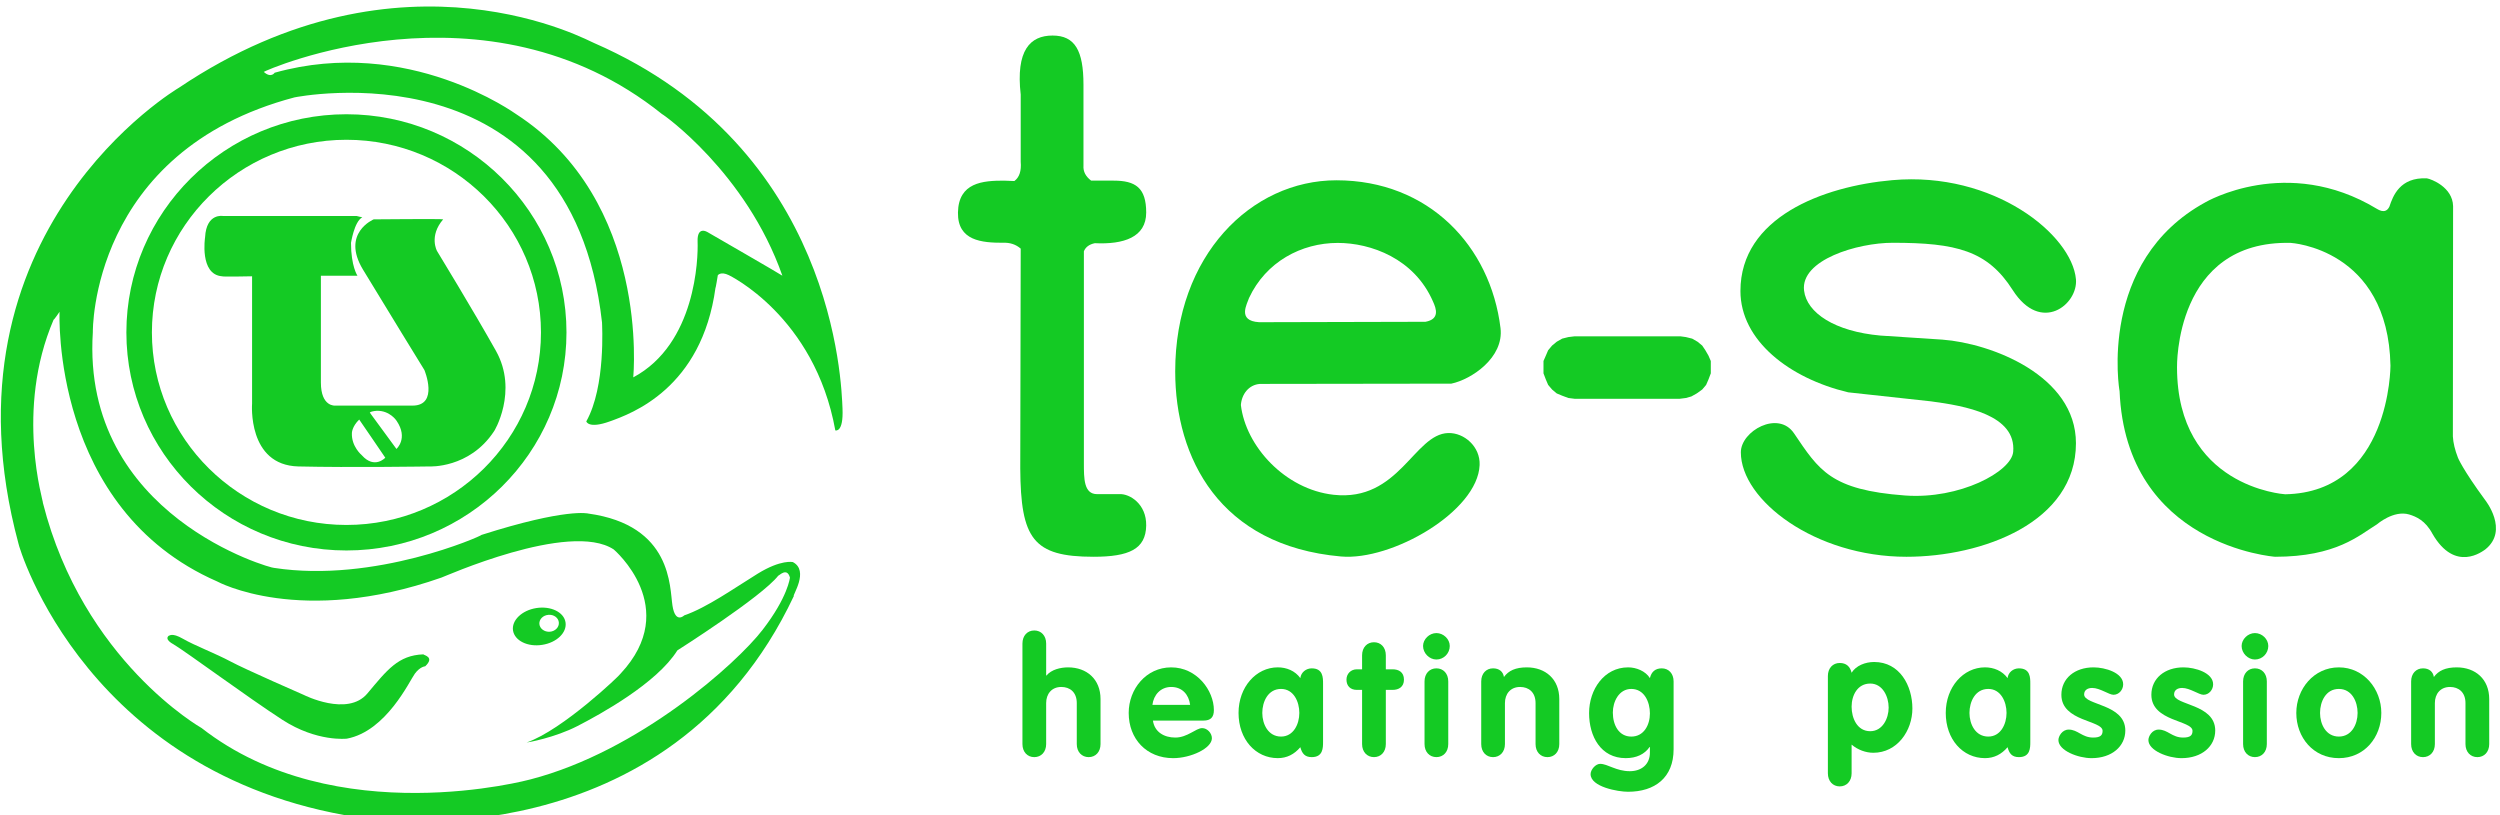
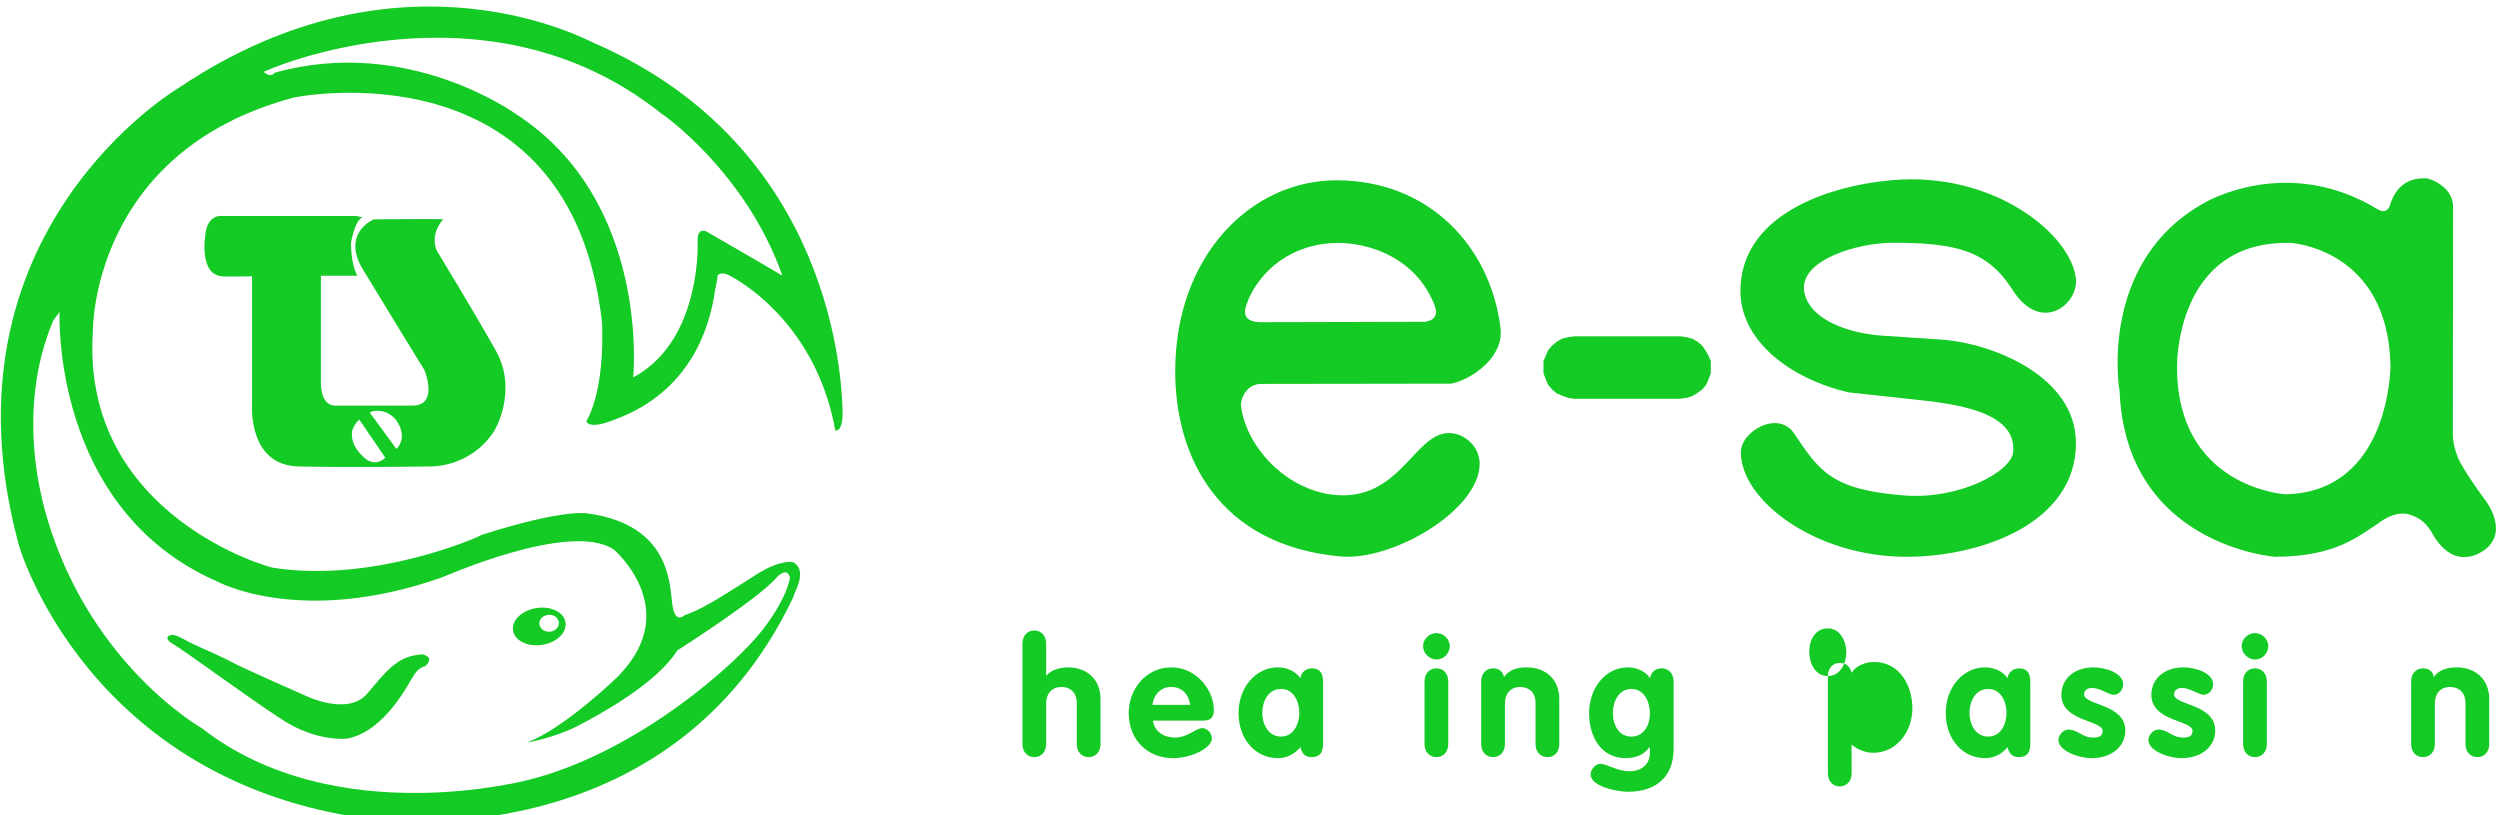
<svg xmlns="http://www.w3.org/2000/svg" xml:space="preserve" width="23mm" height="7.5mm" version="1.1" style="shape-rendering:geometricPrecision; text-rendering:geometricPrecision; image-rendering:optimizeQuality; fill-rule:evenodd; clip-rule:evenodd" viewBox="0 0 2300 750">
  <defs>
    <style type="text/css">
   
    .fil0 {fill:#14CA24;fill-rule:nonzero}
   
  </style>
  </defs>
  <g id="Layer_x0020_1">
    <g id="_1879490846128">
-       <path class="fil0" d="M318.73 506.43c-111.63,0 -202.46,-89.99 -202.46,-200.61 0,-110.67 90.83,-200.71 202.46,-200.71 111.62,0 202.43,90.04 202.43,200.71 0,110.62 -90.81,200.61 -202.43,200.61zm0 -377.84c-98.69,0 -178.98,79.5 -178.98,177.23 0,97.67 80.29,177.14 178.98,177.14 98.67,0 178.96,-79.47 178.96,-177.14 0,-97.73 -80.29,-177.23 -178.96,-177.23z" />
      <path class="fil0" d="M242.68 66.15c6.72,6.08 10,0.76 10,0.76 122.93,-34.48 222.14,38.25 222.14,38.07 123.58,80.16 107.79,240.66 107.79,242.2 57.67,-30.86 59.74,-109.67 59.18,-124.74 -0.59,-15.03 9.06,-8.93 9.06,-8.93 0,0 68.94,39.78 68.94,40.14 -33.39,-95.09 -110.69,-149.21 -110.69,-148.67 -162.34,-130.27 -366.42,-39.63 -366.42,-38.83zm-187.89 220.7c0,0 -5.43,8.05 -5.43,7.14 -35.99,83.91 -8.96,168.67 -9.88,168.67 36.93,145.51 145.94,207.1 145.94,207.1 123.37,96.34 302.68,47.27 302.68,47.27 99.91,-25.91 190.04,-107.11 213.4,-137.48 23.45,-30.28 25.25,-48.17 25.25,-48.17 -2.69,-9.79 -9.88,-1.75 -10.76,-1.75 -15.37,19.64 -92.81,68.72 -92.81,68.72 -18.92,30.31 -71.16,58.93 -91.87,69.59 -20.74,10.7 -45.93,15.18 -46.84,15.18 33.33,-11.58 86.46,-62.47 86.46,-63.37 56.73,-60.69 -6.28,-114.24 -6.28,-114.24 -40.56,-26.78 -157.66,25.87 -158.54,25.87 -129.74,45.54 -206.3,3.57 -206.3,3.57 -153.1,-66.91 -145.02,-248.1 -145.02,-248.1zm615.76 -33.69c-7.58,-3.7 -10.17,0.1 -10.17,0.1 0,0 -2.1,13.05 -2.1,11.26 -12.6,92.84 -77.44,116.07 -97.26,123.17 -19.82,7.15 -21.63,0 -21.63,0 18.03,-32.11 14.47,-89.25 14.47,-91.04 -28.86,-258.8 -282.89,-207.06 -282.89,-207.06 -188.15,49.74 -185.56,216 -185.56,216 -10.76,169.58 165.76,217.78 166.68,216.87 92.75,14.29 190.96,-29.41 190.96,-30.36 78.32,-24.97 98.15,-19.63 98.15,-19.63 77.49,10.73 74.78,67.85 77.49,84.8 2.68,16.96 10.8,8.89 10.8,8.89 20.71,-7.1 45.9,-24.96 67.56,-38.35 21.62,-13.35 32.42,-10.67 32.42,-10.67 15.28,8.01 -0.92,31.19 0.88,31.19 -115.28,244.58 -387.31,205.33 -389.11,205.33 -261.23,-33.95 -324.24,-251.69 -324.24,-253.53 -77.5,-287.38 147.71,-419.47 147.71,-419.47 207.16,-139.23 380.08,-41.05 381.91,-41.05 221.58,96.39 227.51,313.52 228.49,336.26 0.97,22.77 -6.62,20.08 -6.62,20.08 -19.05,-105.49 -98.41,-142.99 -97.94,-142.79z" />
      <path class="fil0" d="M168.37 587.7c10.65,6.18 30.2,13.6 43.72,20.85 13.54,7.28 67.35,30.75 67.35,30.75 0,0 40.32,20.46 58.55,-1.32 18.18,-21.68 28.38,-35.13 51.48,-35.98 0.39,0.85 10.84,2.34 1.71,10.99 0,0 -4.68,0.21 -9.52,6.79 -4.87,6.6 -26.17,52.87 -62.49,59.78 0,0 -27.52,3.32 -59.44,-17.37 -31.89,-20.67 -88.24,-62.38 -100.42,-69.63 0,0 -8.44,-4.24 -3.98,-7.74 0.44,0.4 2.47,-3.23 13.04,2.88z" />
      <path class="fil0" d="M471.98 580.11c-1.47,-9.33 8.12,-18.6 21.45,-20.7 13.34,-2.1 25.4,3.77 26.85,13.13 1.48,9.38 -8.08,18.67 -21.42,20.72 -13.33,2.14 -25.37,-3.8 -26.88,-13.15zm24.23 -6.11c0.35,4.32 4.63,7.51 9.56,7.21 4.95,-0.37 8.7,-4.11 8.37,-8.44 -0.26,-4.27 -4.51,-7.51 -9.47,-7.13 -4.95,0.32 -8.73,4.03 -8.46,8.36z" />
      <path class="fil0" d="M328.23 198.74c0,0 4.6,1.23 5.1,1.16 -7.58,4 -10.41,24.04 -10.41,23.47 0,21.63 5.93,30.28 5.93,30.28l-33.63 0 0 98.26c0,22.68 13.27,21.25 13.27,21.25l70.95 0c24.64,0 11.01,-32.72 11.01,-32.72 0,0 -36.2,-58.81 -56.52,-92.43 -20.31,-33.62 9.88,-46.21 9.88,-46.21 0,0 63.9,-0.6 63.9,0 -13.28,15.4 -5.67,29.1 -5.67,29.1 0,0 33.34,54.67 54.22,91.87 20.86,37.25 -1.91,74.79 -1.91,74.23 -22.6,34.15 -59.36,32.13 -59.36,32.13 0,0 -73.19,1.14 -120.42,0 -47.17,-1.09 -42.66,-57.9 -42.66,-57.9l0 -117.05c0,0 -27.67,0.59 -27.67,0 -20.89,-1.68 -15.57,-35.87 -15.57,-35.87 1.18,-22.71 16.71,-19.57 16.71,-19.57l122.85 0zm2.24 187.24c-6.75,6.56 -6.73,12.42 -6.73,12.42 -0.53,12.43 9,20.26 9.18,20.47 11.65,13.06 21.54,2.22 21.54,2.22 0,0 -23.99,-35.26 -23.99,-35.11zm10.77 -4.98l23.48 32.02c0,0 11.09,-9.67 0.18,-25.82 0,0 -6.08,-9.64 -18.44,-9.27 0.18,0.14 -3.86,0 -6.25,1.55l1.03 1.52z" />
      <path class="fil0" d="M1335.23 352.95c18.49,-3.86 48.55,-23.95 45.24,-51.11 -9.22,-75.45 -66.06,-135.97 -150.97,-135.97 -78.23,0 -148.31,69.08 -148.31,175.78 0,79.69 40.79,160.37 152.45,170.31 46.81,4.16 125.93,-41.46 127.61,-84.15 0.68,-16.89 -14.2,-29.82 -28.89,-29.42 -31.45,0.89 -45.18,63.42 -105.39,56.81 -44.81,-4.95 -80.96,-44.8 -85.36,-82.57 0.71,-10.08 7.36,-18.75 17.61,-19.43l176.01 -0.25zm-176.87 -56.52c-20.46,-1.24 -10.98,-16.82 -9.21,-22.37 15.48,-33.14 48.07,-50.57 81.59,-50.57 30.3,0 70.38,14.2 87.65,53.99 3.08,6.75 6.24,16.13 -6.94,18.57l-153.09 0.38z" />
      <path class="fil0" d="M2107.41 223.46c-107.08,-2.5 -104.55,114.41 -104.55,114.41 0,109.86 97.76,116.74 99.51,116.86 96.94,-1.78 96.86,-118.28 96.86,-118.28 -2.09,-107.91 -91.82,-112.99 -91.82,-112.99zm149.43 -33.88l-0.2 211.92c0.3,5.85 1.87,12.4 4.7,19.67 0,0 4.13,10.47 24.98,38.83 0,0 22.39,27.97 0,45.59 -2.06,1.32 -27.52,21.77 -48.46,-14.49 -6.47,-12.2 -14.97,-15.83 -21.44,-17.79 -14.32,-4.24 -29.62,9.07 -29.62,9.07 -16.31,10.04 -37.36,29.85 -93.71,29.85 0,0 -137.23,-9.95 -143.08,-152.5 -0.18,0 -20.5,-119.39 79.05,-173.68 0,0 74.9,-43.95 157.52,6 0.45,0 7.92,6.01 11.7,-2.04 3.17,-9.46 9.52,-27.21 34.5,-25.92 3.99,0.61 23.63,8.06 24.06,25.49z" />
-       <path class="fil0" d="M938.64 430.96c0.41,64.67 11.72,81.27 67.33,81.27 32.87,0 48.11,-7.08 48.53,-28.62 0.38,-20.19 -15.48,-29.41 -24.28,-29l-20.91 0c-12.2,0 -12.14,-14.28 -12.14,-28.62l0 -194.79c1.57,-3.9 4.91,-6.39 10.07,-7.46 26.35,1.28 47.26,-5.34 47.26,-28.18 0,-22.8 -9.81,-29.38 -30.01,-29.38l-20.65 0c-5.04,-3.83 -7.41,-8.37 -7.05,-13.71l0 -74.6c0,-31.28 -7.8,-45.17 -28.44,-45.17 -20.68,0 -33.91,13.67 -29.3,54.29l0 61.75c0.74,8.49 -1.23,14.43 -5.84,17.81l-9.63 -0.37c-19.29,0 -41.8,1.63 -42.26,29.38 -0.39,26.1 22.14,27.78 41.4,27.78 6.47,-0.29 11.9,1.54 16.33,5.39l-0.41 202.23z" />
      <path class="fil0" d="M1601.2 267.69c0,45.6 45.04,80.39 99.14,93.25l76.11 8.29c31.36,4.17 78.61,12.43 75.69,46.43 -1.57,18.29 -49.35,43.93 -99.55,40.18 -68.55,-5.09 -79.07,-23.21 -102.07,-57.15 -14.5,-21.51 -48.94,-2.19 -48.94,17.41 0,44.05 68.25,96.13 152.31,96.13 69.96,0 155.98,-31.58 155.98,-104.47 0,-62.42 -78.2,-91.99 -122.94,-95.31l-56.92 -3.73c-41.81,-3.73 -67.8,-20.78 -70.28,-41.43 -3.36,-28.22 49.11,-43.94 81.57,-43.94 58.57,0 87.24,7.18 110.39,43.51 25.96,40.62 60.25,13.28 58.18,-9.95 -3.69,-40.84 -75.31,-99.45 -168.99,-91.17 -64.05,5.66 -139.68,34.4 -139.68,101.95z" />
      <polygon class="fil0" points="1545.32,309.41 1448.67,309.41 1442.9,310.11 1437.21,311.54 1432.17,314.4 1427.9,317.94 1424.3,322.22 1422.18,327.16 1420.01,332.13 1420.01,343.47 1422.18,349.15 1424.3,354.11 1427.9,358.35 1432.17,361.94 1437.21,364.04 1442.9,366.15 1448.67,366.88 1545.32,366.88 1551.02,366.15 1556.04,364.74 1561.03,361.94 1566.05,358.35 1569.63,354.11 1571.78,349.15 1573.94,343.47 1573.94,332.13 1571.78,327.16 1568.92,322.22 1566.05,317.94 1561.75,314.4 1556.79,311.54 1551.02,310.11 1546,309.41 " />
      <path class="fil0" d="M940.65 592.06c0,-7.23 4.54,-12.03 10.89,-12.03 6.38,0 10.93,4.8 10.93,12.03l0 29.41 0.3 0c4.55,-5.53 13.01,-7.49 19.87,-7.49 17.13,0 29.85,10.83 29.85,29.14l0 41.44c0,7.2 -4.57,12 -10.89,12 -6.38,0 -10.96,-4.8 -10.96,-12l0 -37.72c0,-10.04 -6.31,-14.84 -14.23,-14.84 -8.95,0 -13.94,6.47 -13.94,14.84l0 37.72c0,7.2 -4.55,12 -10.93,12 -6.35,0 -10.89,-4.8 -10.89,-12l0 -92.5z" />
      <path class="fil0" d="M1060.7 662.93c1.47,10.66 10.45,15.63 20.58,15.63 11.22,0 18.96,-8.69 24.71,-8.69 4.7,0 8.96,4.65 8.96,9.3 0,9.28 -19.41,18.33 -35.62,18.33 -24.56,0 -40.93,-17.74 -40.93,-41.59 0,-21.97 16.04,-41.93 39.1,-41.93 23.65,0 39.27,21.3 39.27,39.33 0,6.47 -2.89,9.62 -9.56,9.62l-46.51 0zm34.22 -14.42c-1.18,-9.45 -7.26,-16.5 -17.42,-16.5 -9.72,0 -16.21,7.34 -17.28,16.5l34.7 0z" />
      <path class="fil0" d="M1217.21 682.48c0,5.53 0,14.08 -10.41,14.08 -6.38,0 -8.96,-3.43 -10.49,-9.13 -5.61,6.58 -12.41,10.06 -20.73,10.06 -20.48,0 -36.12,-17.29 -36.12,-41.58 0,-23.76 16.09,-41.94 36.12,-41.94 8,0 15.89,3.16 20.73,9.9 0.61,-5.24 5.17,-8.98 10.49,-8.98 10.41,0 10.41,8.54 10.41,14.1l0 53.49zm-38.65 -4.83c11.4,0 16.83,-11.41 16.83,-21.74 0,-10.42 -5.28,-22.09 -16.83,-22.09 -11.96,0 -17.25,11.67 -17.25,22.09 0,10.33 5.47,21.74 17.25,21.74z" />
-       <path class="fil0" d="M1253.12 634.7l-4.81 0c-5.93,0 -9.56,-3.61 -9.56,-9.43 0,-5.44 4.07,-9.51 9.56,-9.51l4.81 0 0 -12.87c0,-7.26 4.59,-12.03 10.94,-12.03 6.37,0 10.9,4.77 10.9,12.03l0 12.87 6.22 0c5.61,0 10.46,2.58 10.46,9.51 0,6.73 -4.85,9.43 -10.46,9.43l-6.22 0 0 49.86c0,7.2 -4.53,11.99 -10.9,11.99 -6.35,0 -10.94,-4.79 -10.94,-11.99l0 -49.86z" />
      <path class="fil0" d="M1333.78 594.31c0,6.76 -5.49,12.44 -12.29,12.44 -6.52,0 -12.28,-5.85 -12.28,-12.44 0,-6.18 5.76,-11.88 12.28,-11.88 6.5,0 12.29,5.56 12.29,11.88zm-23.21 32.57c0,-7.2 4.57,-12 10.92,-12 6.38,0 10.9,4.8 10.9,12l0 57.68c0,7.2 -4.52,11.99 -10.9,11.99 -6.35,0 -10.92,-4.79 -10.92,-11.99l0 -57.68z" />
      <path class="fil0" d="M1362.73 626.88c0,-7.19 4.54,-12 10.89,-12 5.61,0 9.24,2.99 10.01,7.96 4.23,-5.88 10.76,-8.86 21.06,-8.86 17.13,0 29.86,10.83 29.86,29.14l0 41.44c0,7.2 -4.52,12 -10.87,12 -6.4,0 -10.96,-4.8 -10.96,-12l0 -37.72c0,-10.04 -6.34,-14.84 -14.23,-14.84 -8.92,0 -13.94,6.47 -13.94,14.84l0 37.72c0,7.2 -4.56,12 -10.93,12 -6.35,0 -10.89,-4.8 -10.89,-12l0 -57.68z" />
      <path class="fil0" d="M1539.71 689.36c0,25.98 -17.1,39.06 -41.97,39.06 -8.94,0 -34.4,-4.36 -34.4,-16.24 0,-4.03 4.55,-9.44 8.77,-9.44 6.97,0 14.74,6.76 27.32,6.76 10.61,0 18.49,-6.16 18.49,-17.13l0 -5.12 -0.3 0c-4.58,6.62 -12.02,10.24 -21.98,10.24 -22.91,0 -33.68,-19.98 -33.68,-41.46 0,-21.77 13.93,-42.05 35.93,-42.05 7.42,0 15.92,3.34 20.03,9.89 1.32,-5.68 4.84,-8.98 10.9,-8.98 6.37,0 10.89,4.79 10.89,11.99l0 62.48zm-38.92 -55.54c-11.37,0 -16.98,11.67 -16.98,21.77 0,11.56 5.61,22.07 16.98,22.07 11.67,0 17.13,-10.83 17.13,-21.31 0,-10.53 -5.17,-22.53 -17.13,-22.53z" />
-       <path class="fil0" d="M1681.65 621.94c0,-7.2 4.54,-12 10.9,-12 6.08,0 9.53,3.31 10.93,8.98 4.07,-6.55 12.57,-9.89 20.76,-9.89 23.48,0 35.16,21.77 35.16,42.81 0,20.43 -13.96,40.71 -35.93,40.71 -6.82,0 -14.23,-2.61 -19.99,-7.51l0 26.44c0,7.17 -4.58,12.01 -10.93,12.01 -6.36,0 -10.9,-4.84 -10.9,-12.01l0 -89.54zm38.96 50.77c11.34,0 16.95,-11.71 16.95,-21.74 0,-10.24 -5.61,-22.1 -16.95,-22.1 -11.67,0 -17.13,10.77 -17.13,21.31 0,10.53 5.14,22.53 17.13,22.53z" />
+       <path class="fil0" d="M1681.65 621.94c0,-7.2 4.54,-12 10.9,-12 6.08,0 9.53,3.31 10.93,8.98 4.07,-6.55 12.57,-9.89 20.76,-9.89 23.48,0 35.16,21.77 35.16,42.81 0,20.43 -13.96,40.71 -35.93,40.71 -6.82,0 -14.23,-2.61 -19.99,-7.51l0 26.44c0,7.17 -4.58,12.01 -10.93,12.01 -6.36,0 -10.9,-4.84 -10.9,-12.01l0 -89.54zc11.34,0 16.95,-11.71 16.95,-21.74 0,-10.24 -5.61,-22.1 -16.95,-22.1 -11.67,0 -17.13,10.77 -17.13,21.31 0,10.53 5.14,22.53 17.13,22.53z" />
      <path class="fil0" d="M1867.88 682.48c0,5.53 0,14.08 -10.49,14.08 -6.38,0 -8.95,-3.43 -10.42,-9.13 -5.62,6.58 -12.47,10.06 -20.78,10.06 -20.48,0 -36.1,-17.29 -36.1,-41.58 0,-23.76 16.09,-41.94 36.1,-41.94 7.98,0 15.9,3.16 20.78,9.9 0.56,-5.24 5.14,-8.98 10.42,-8.98 10.49,0 10.49,8.54 10.49,14.1l0 53.49zm-38.66 -4.83c11.37,0 16.8,-11.41 16.8,-21.74 0,-10.42 -5.32,-22.09 -16.8,-22.09 -12,0 -17.31,11.67 -17.31,22.09 0,10.33 5.47,21.74 17.31,21.74z" />
      <path class="fil0" d="M1944.37 639.2c-4.08,0 -12.44,-6.29 -19.56,-6.29 -3.92,0 -7.41,1.79 -7.41,5.97 0,10.1 37.89,8.57 37.89,33.21 0,14.43 -12.28,25.41 -31.07,25.41 -12.28,0 -30.48,-6.92 -30.48,-16.65 0,-3.34 3.35,-9.63 9.43,-9.63 8.47,0 12.28,7.34 22.56,7.34 6.67,0 8.65,-2.14 8.65,-6.17 0,-9.87 -37.91,-8.44 -37.91,-33.19 0,-15.01 12.3,-25.22 29.59,-25.22 10.77,0 27.26,4.98 27.26,15.59 0,4.98 -3.79,9.63 -8.95,9.63z" />
      <path class="fil0" d="M2027.15 639.2c-4.11,0 -12.47,-6.29 -19.59,-6.29 -3.92,0 -7.41,1.79 -7.41,5.97 0,10.1 37.86,8.57 37.86,33.21 0,14.43 -12.25,25.41 -31.04,25.41 -12.28,0 -30.45,-6.92 -30.45,-16.65 0,-3.34 3.32,-9.63 9.4,-9.63 8.48,0 12.25,7.34 22.56,7.34 6.68,0 8.62,-2.14 8.62,-6.17 0,-9.87 -37.85,-8.44 -37.85,-33.19 0,-15.01 12.25,-25.22 29.55,-25.22 10.76,0 27.27,4.98 27.27,15.59 0,4.98 -3.79,9.63 -8.92,9.63z" />
      <path class="fil0" d="M2086.83 594.31c0,6.76 -5.44,12.44 -12.29,12.44 -6.5,0 -12.25,-5.85 -12.25,-12.44 0,-6.18 5.75,-11.88 12.25,-11.88 6.56,0 12.29,5.56 12.29,11.88zm-23.18 32.57c0,-7.2 4.55,-12 10.89,-12 6.41,0 10.94,4.8 10.94,12l0 57.68c0,7.2 -4.53,11.99 -10.94,11.99 -6.34,0 -10.89,-4.79 -10.89,-11.99l0 -57.68z" />
-       <path class="fil0" d="M2190.81 655.91c0,22.5 -15.62,41.59 -39.06,41.59 -23.55,0 -39.15,-19.09 -39.15,-41.59 0,-21.98 16.04,-41.93 39.15,-41.93 23,0 39.06,19.95 39.06,41.93zm-56.37 0c0,10.33 5.43,21.74 17.31,21.74 11.78,0 17.24,-11.41 17.24,-21.74 0,-10.42 -5.32,-22.09 -17.24,-22.09 -12.03,0 -17.31,11.67 -17.31,22.09z" />
      <path class="fil0" d="M2218.25 626.88c0,-7.19 4.52,-12 10.9,-12 5.61,0 9.24,2.99 10.01,7.96 4.26,-5.88 10.78,-8.86 21.06,-8.86 17.12,0 29.86,10.83 29.86,29.14l0 41.44c0,7.2 -4.56,12 -10.91,12 -6.35,0 -10.93,-4.8 -10.93,-12l0 -37.72c0,-10.04 -6.37,-14.84 -14.22,-14.84 -8.96,0 -13.94,6.47 -13.94,14.84l0 37.72c0,7.2 -4.55,12 -10.93,12 -6.38,0 -10.9,-4.8 -10.9,-12l0 -57.68z" />
    </g>
  </g>
</svg>